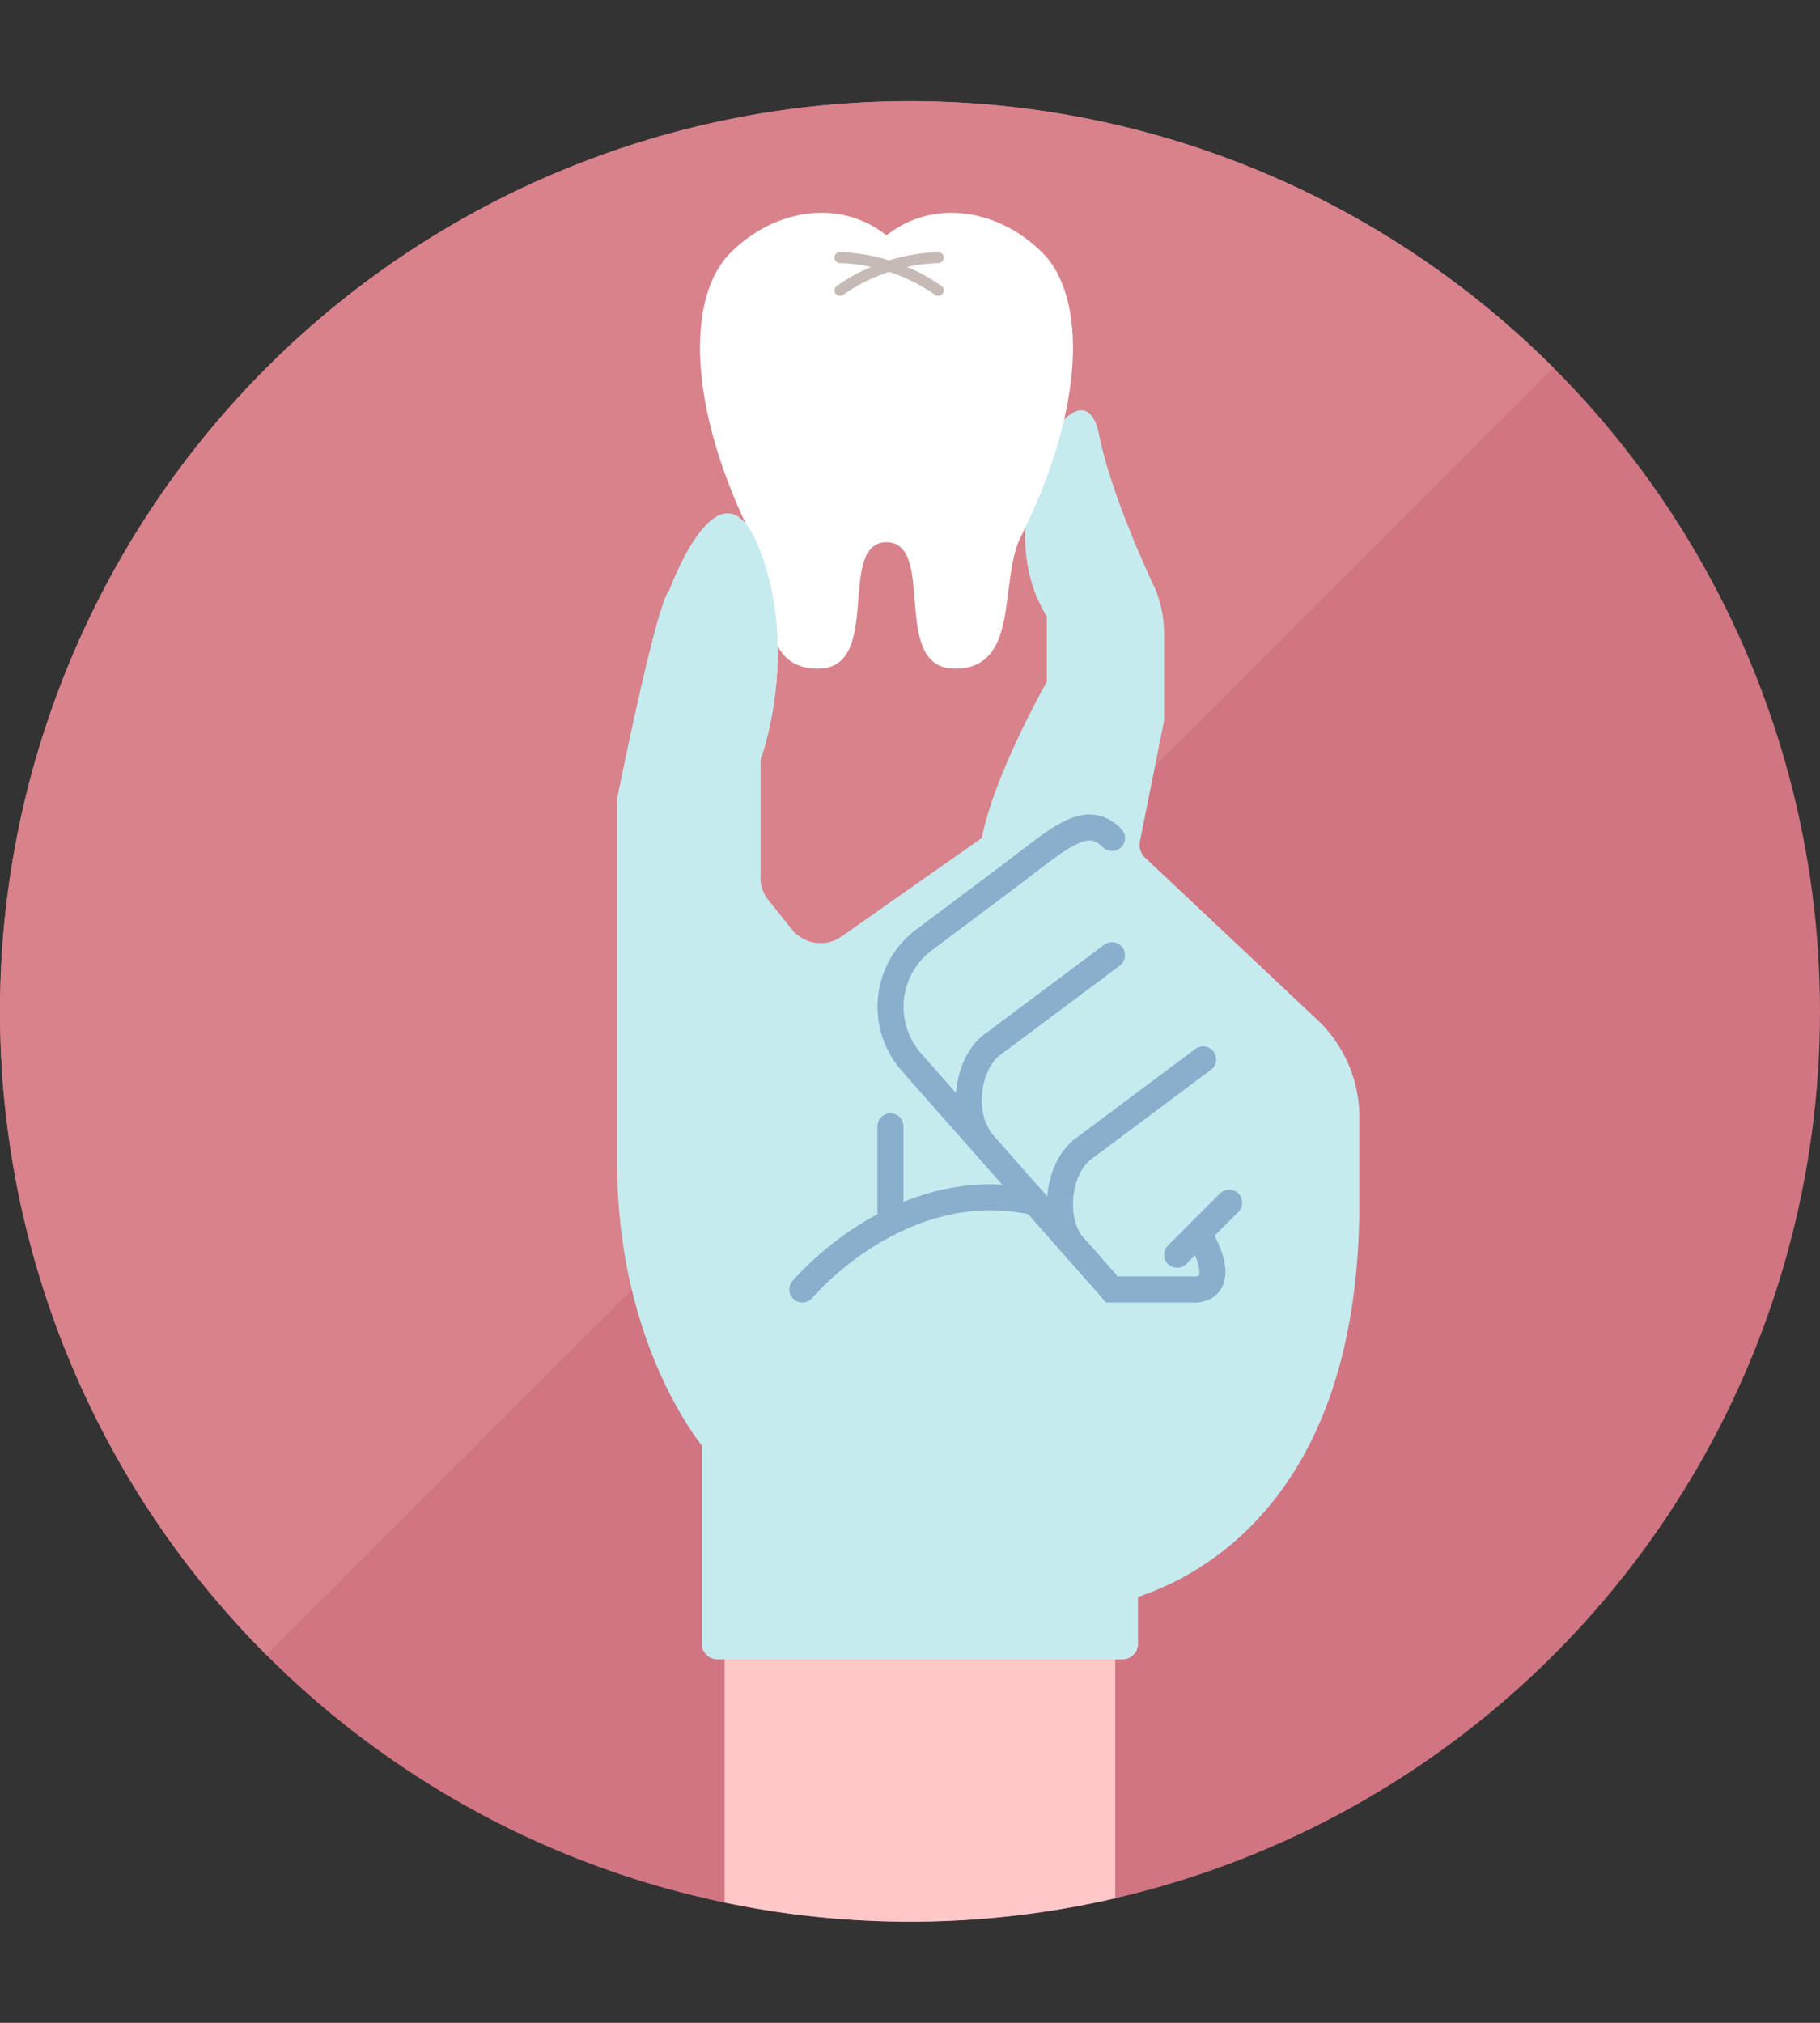
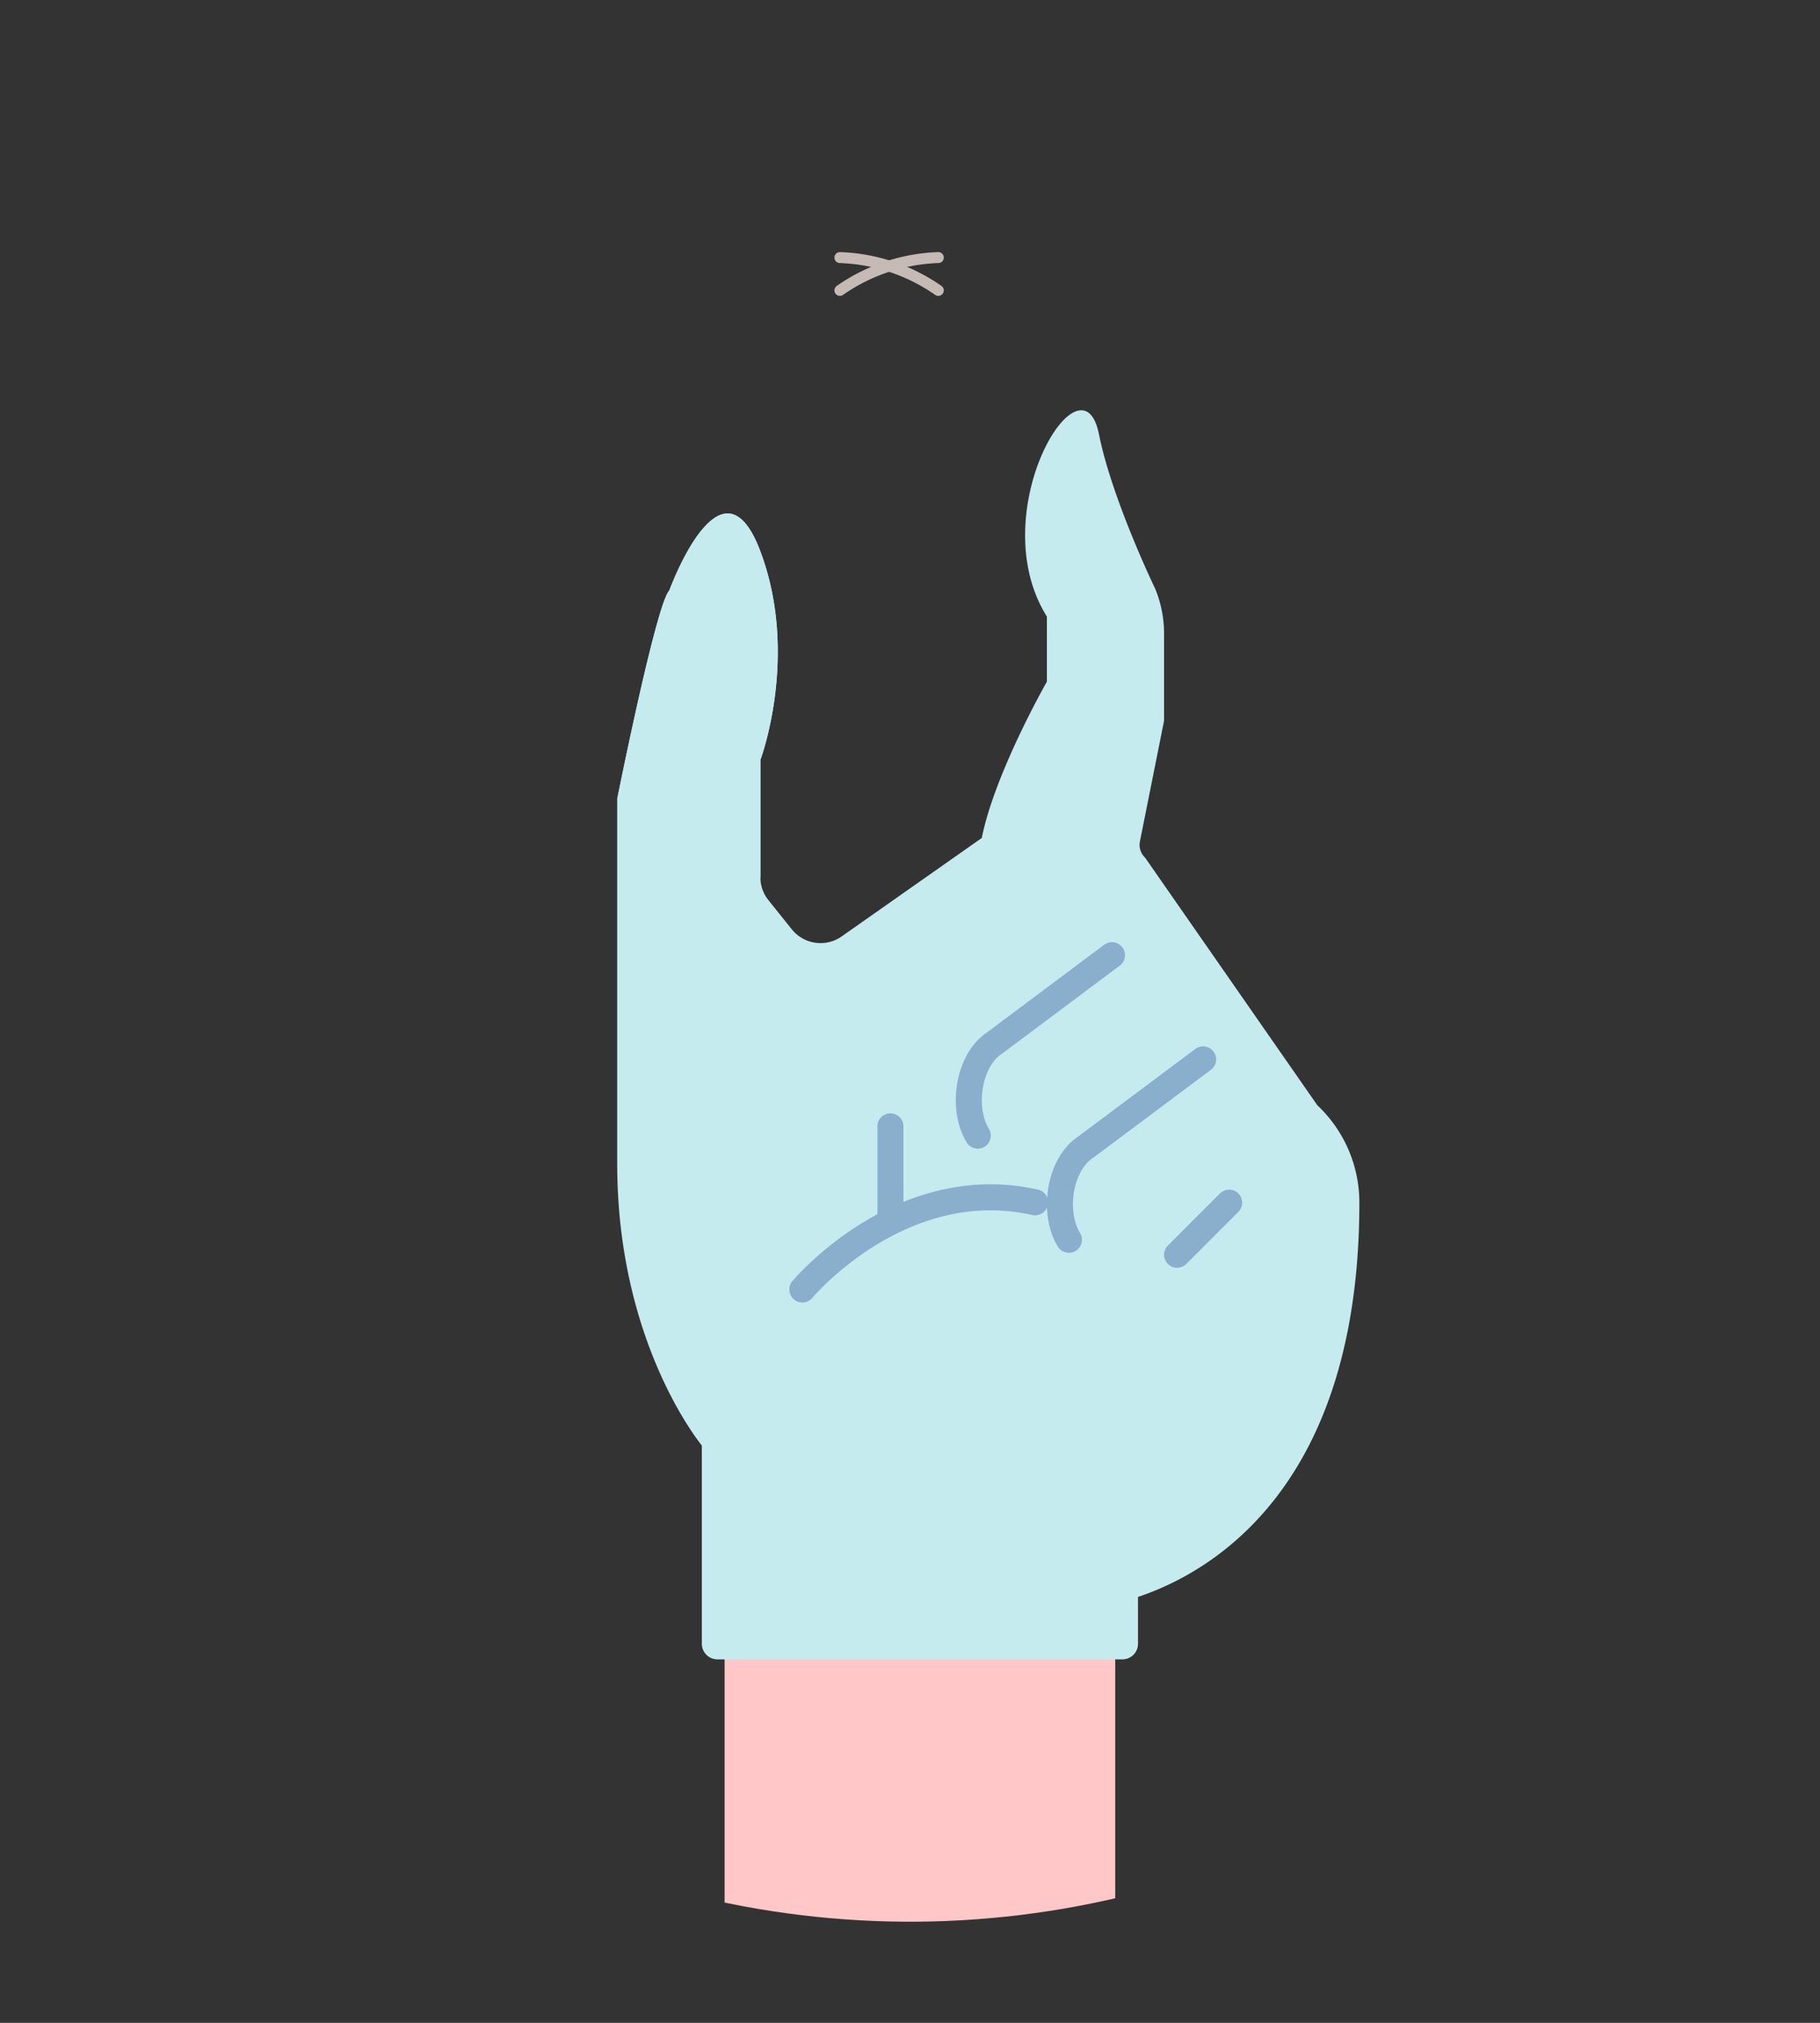
<svg xmlns="http://www.w3.org/2000/svg" id="レイヤー_1" data-name="レイヤー 1" width="135" height="150" viewBox="0 0 135 150">
  <rect x="0" y="0" width="135" height="150" fill="#333333" stroke="none" />
  <defs>
    <style>.cls-1,.cls-7,.cls-9{fill:none;}.cls-2{clip-path:url(#clip-path);}.cls-3{fill:#d17582;}.cls-4{fill:#d8828c;}.cls-5{clip-path:url(#clip-path-2);}.cls-6{fill:#c5ebef;}.cls-7{stroke:#8aafcd;stroke-miterlimit:10;stroke-width:1.932px;}.cls-7,.cls-9{stroke-linecap:round;}.cls-8{fill:#fff;}.cls-9{stroke:#c6bab6;stroke-linejoin:round;stroke-width:0.812px;}.cls-10{fill:#ffc7c7;}</style>
    <clipPath id="clip-path">
      <rect class="cls-1" width="135" height="150" />
    </clipPath>
    <clipPath id="clip-path-2">
      <path class="cls-1" d="M101.613-5.994V16.761A67.494,67.494,0,1,1,.177,79.651H0V-5.994Z" />
    </clipPath>
  </defs>
  <g class="cls-2">
-     <circle class="cls-3" cx="67.5" cy="75" r="67.5" />
-     <path class="cls-4" d="M19.77,122.73a67.5,67.5,0,0,1,95.46-95.46Z" />
    <g class="cls-5">
-       <path class="cls-6" d="M49.644,43.788c-.965.966-3.863,15.453-3.863,15.453V86.283c0,13.521,6.379,21.033,6.379,21.033l29.356,11.8s19.316-1.931,19.316-29.939V82.842a9.915,9.915,0,0,0-3.121-7.222L84.94,63.6a1.3,1.3,0,0,1-.385-1.206l1.79-8.948V46.989a8.727,8.727,0,0,0-.654-3.324S82.482,37.028,81.516,32.2c-1.271-6.353-8.692,5.794-3.863,13.521v4.829s-3.864,6.76-4.829,11.589L62.344,69.5a2.737,2.737,0,0,1-3.617-.593l-1.738-2.171a2.668,2.668,0,0,1-.584-1.666V56.344s2.9-7.727,0-15.453S49.644,43.788,49.644,43.788Z" />
-       <path class="cls-7" d="M82.482,62.138c-1.932-1.931-3.864,0-7.727,2.9L68.537,69.7a6.2,6.2,0,0,0-.929,9.063L82.482,95.619h5.955s2.737.322.805-3.541" />
+       <path class="cls-6" d="M49.644,43.788c-.965.966-3.863,15.453-3.863,15.453V86.283c0,13.521,6.379,21.033,6.379,21.033l29.356,11.8s19.316-1.931,19.316-29.939a9.915,9.915,0,0,0-3.121-7.222L84.94,63.6a1.3,1.3,0,0,1-.385-1.206l1.79-8.948V46.989a8.727,8.727,0,0,0-.654-3.324S82.482,37.028,81.516,32.2c-1.271-6.353-8.692,5.794-3.863,13.521v4.829s-3.864,6.76-4.829,11.589L62.344,69.5a2.737,2.737,0,0,1-3.617-.593l-1.738-2.171a2.668,2.668,0,0,1-.584-1.666V56.344s2.9-7.727,0-15.453S49.644,43.788,49.644,43.788Z" />
      <line class="cls-7" x1="91.174" y1="89.181" x2="87.31" y2="93.044" />
      <path class="cls-7" d="M82.482,70.83l-8.693,6.5c-1.931,1.232-2.524,4.81-1.262,6.884" />
      <path class="cls-7" d="M89.242,78.557,80.55,85.051c-1.932,1.232-2.524,4.81-1.262,6.884" />
-       <path class="cls-8" d="M65.717,40.205c3.81,0,.248,9.378,5.118,9.378s3.246-6.493,4.869-9.739c4.87-9.739,4.87-17.855,1.623-21.1s-8.116-4.058-11.61-1.262h.076c-3.494-2.8-8.364-1.984-11.61,1.262s-3.246,11.362,1.623,21.1c1.623,3.246,0,9.739,4.869,9.739s1.308-9.378,5.118-9.378Z" />
      <path class="cls-9" d="M62.3,19.1a13.555,13.555,0,0,1,7.3,2.434" />
      <path class="cls-9" d="M69.6,19.1a13.553,13.553,0,0,0-7.3,2.434" />
      <path class="cls-6" d="M56.405,65.066V56.344s2.9-7.727,0-15.453-6.761,2.9-6.761,2.9c-.965.966-3.863,15.453-3.863,15.453" />
      <rect class="cls-10" x="53.749" y="120.93" width="28.974" height="29.07" />
      <path class="cls-6" d="M52.059,98.671H84.413a0,0,0,0,1,0,0v23.22a1.156,1.156,0,0,1-1.156,1.156H53.215a1.156,1.156,0,0,1-1.156-1.156V98.671A0,0,0,0,1,52.059,98.671Z" />
      <path class="cls-7" d="M76.778,89.155c-10-2.246-17.262,6.464-17.262,6.464" />
      <line class="cls-7" x1="66.048" y1="83.522" x2="66.048" y2="89.987" />
    </g>
  </g>
</svg>